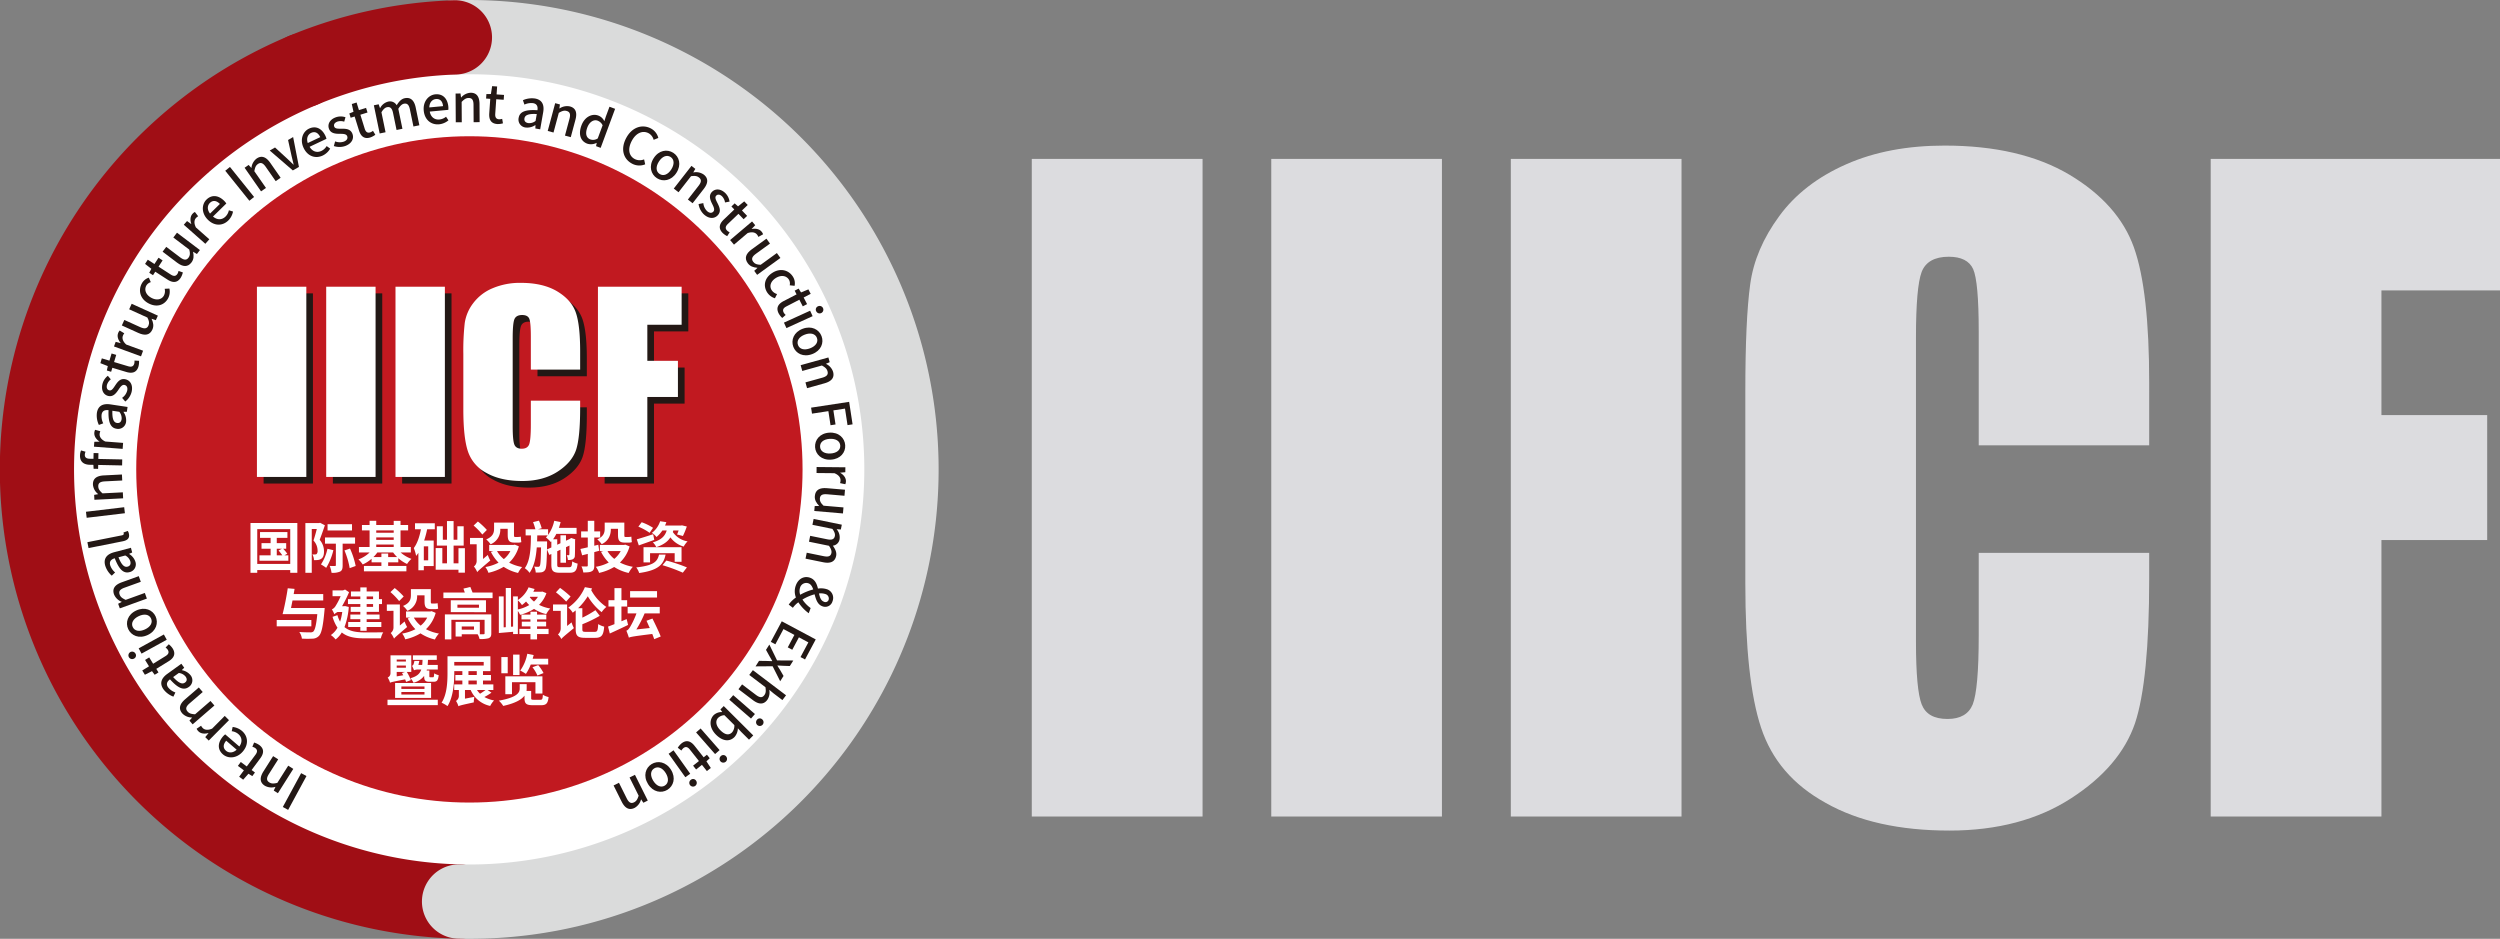
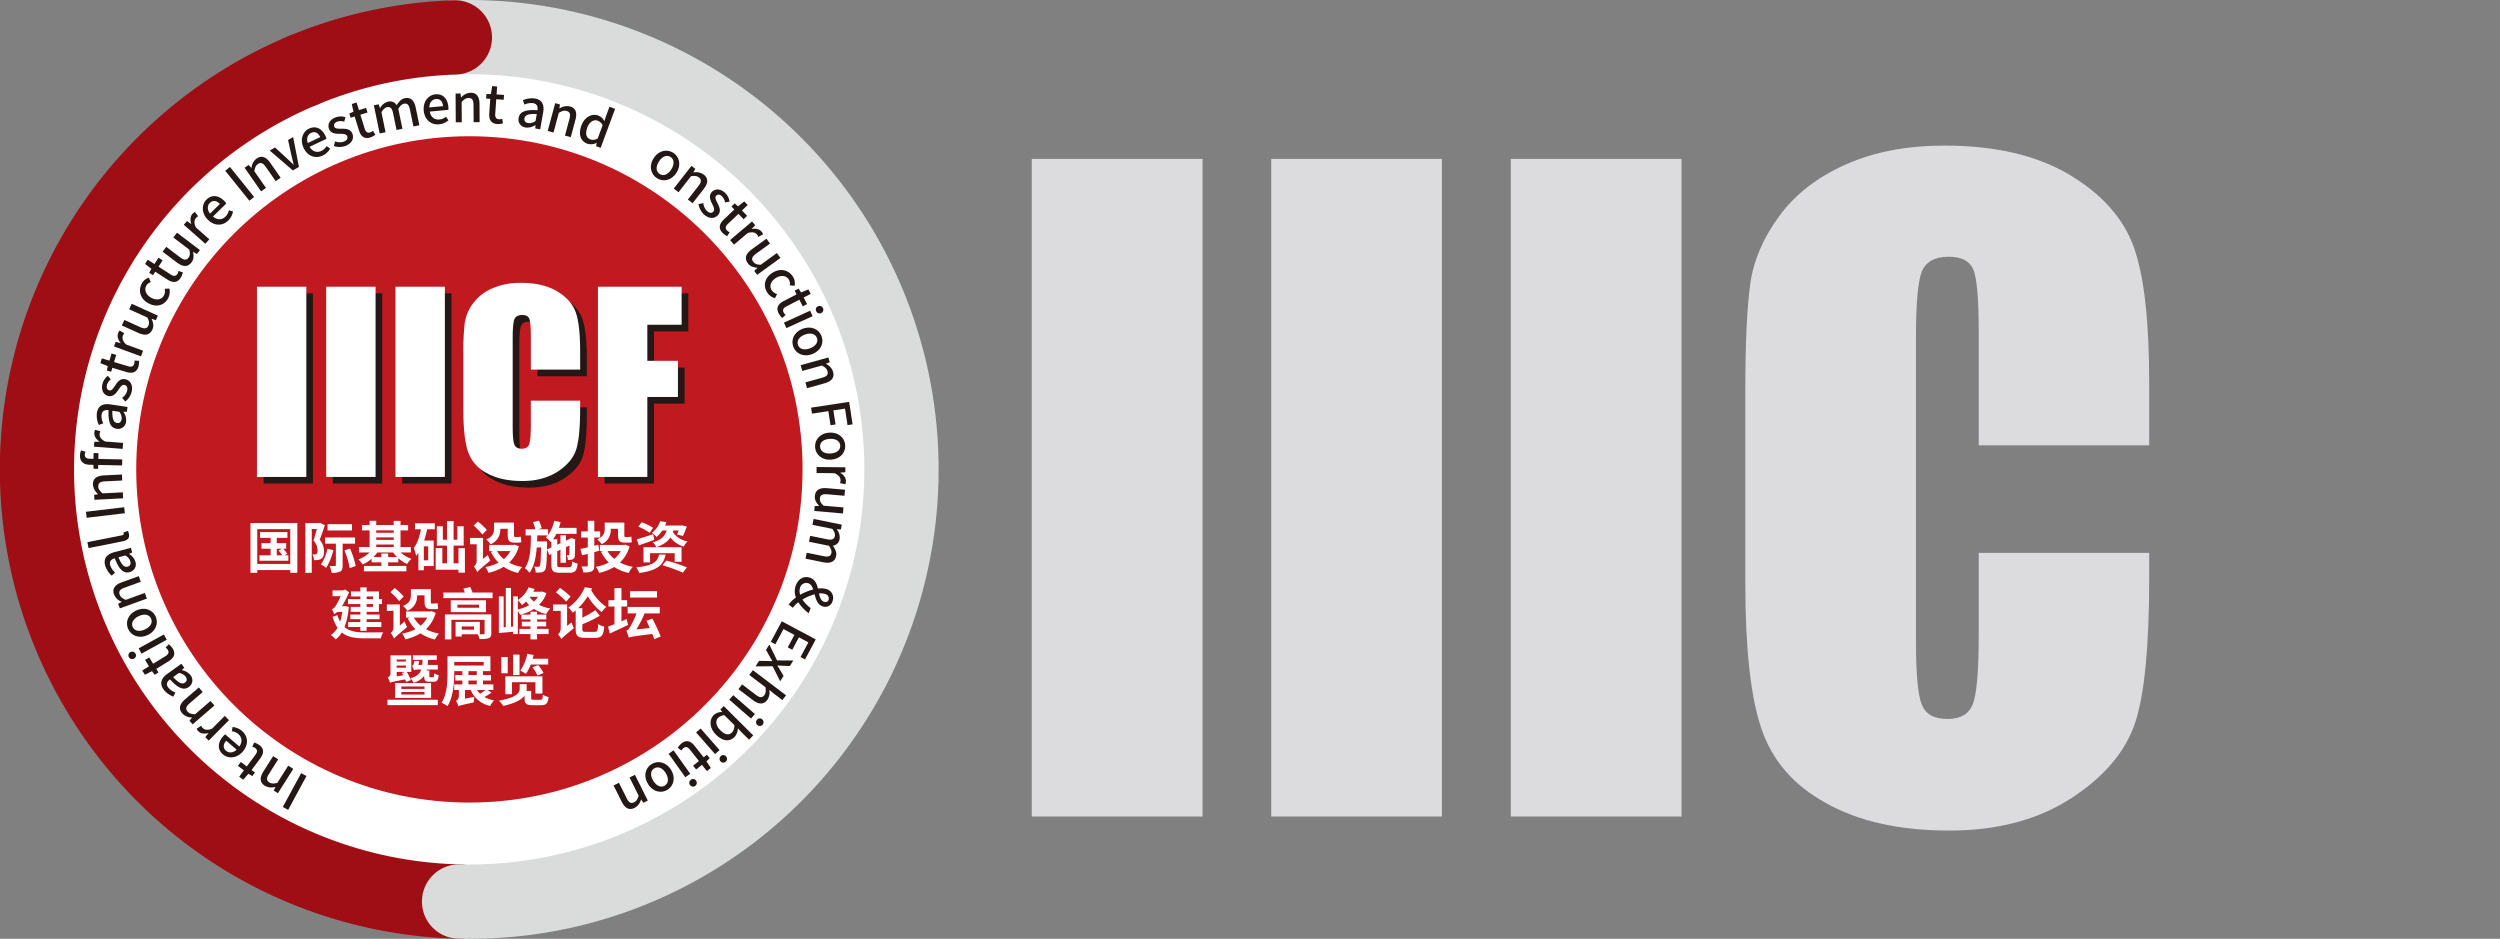
<svg xmlns="http://www.w3.org/2000/svg" id="图层_1" data-name="图层 1" viewBox="0 0 1264.611 474.884">
  <rect x="0" y="0" width="1264.611" height="474.884" fill="#808080" stroke="none" />
  <defs>
    <style>.cls-1{fill:#fff;}.cls-2{fill:#c11920;}.cls-3{fill:#231815;}.cls-4{fill:#dcdcdf;}.cls-5{fill:#a00e15;}.cls-6{fill:#dadbdb;}</style>
  </defs>
  <circle class="cls-1" cx="236.626" cy="236.313" r="203.253" />
  <circle class="cls-2" cx="237.441" cy="237.443" r="168.528" />
  <rect class="cls-3" x="133.346" y="148.4" width="24.952" height="96.197" />
  <rect class="cls-3" x="168.378" y="148.4" width="24.983" height="96.197" />
  <rect class="cls-3" x="203.419" y="148.4" width="24.983" height="96.197" />
  <path class="cls-3" d="M296.847,190.328H271.884v-16.706q0-7.269-.804-9.091c-.53-1.191-1.721-1.812-3.574-1.812-2.076,0-3.4.723-3.96,2.209-.56,1.456-.844,4.602-.844,9.508v44.652c0,4.658.284,7.691.844,9.157.56,1.384,1.822,2.118,3.778,2.118,1.893,0,3.114-.733,3.695-2.158.56-1.426.865-4.765.865-10.084V206.037h24.963v3.767c0,9.936-.703,17.038-2.097,21.191-1.405,4.174-4.52,7.819-9.326,10.975q-7.238,4.673-17.806,4.683-10.981,0-18.111-3.991a19.198,19.198,0,0,1-9.447-11.015q-2.322-7.025-2.321-21.161v-28.119a126.361,126.361,0,0,1,.712-15.576,21.715,21.715,0,0,1,4.255-10.018,23.839,23.839,0,0,1,9.794-7.585,35.773,35.773,0,0,1,14.416-2.738q11.056,0,18.233,4.24c4.795,2.876,7.93,6.398,9.458,10.664q2.23,6.368,2.24,19.852Z" />
  <polygon class="cls-3" points="305.847 148.4 348.178 148.4 348.178 167.636 330.819 167.636 330.819 185.921 346.304 185.921 346.304 204.164 330.819 204.164 330.819 244.596 305.847 244.596 305.847 148.4" />
  <rect class="cls-1" x="129.966" y="145.035" width="24.988" height="96.223" />
  <rect class="cls-1" x="165.008" y="145.035" width="24.973" height="96.223" />
  <rect class="cls-1" x="200.06" y="145.035" width="24.978" height="96.223" />
  <path class="cls-1" d="M293.467,186.949H268.524V170.283c0-4.857-.276-7.921-.814-9.122-.55-1.212-1.751-1.812-3.574-1.812-2.087,0-3.4.773-3.961,2.219-.549,1.457-.834,4.643-.834,9.509v44.611c0,4.703.284,7.752.834,9.157.561,1.426,1.792,2.138,3.788,2.138,1.873,0,3.105-.712,3.685-2.138.57-1.445.876-4.801.876-10.043v-12.125h24.942v3.757q0,14.949-2.077,21.18c-1.435,4.195-4.53,7.86-9.345,10.975-4.806,3.115-10.751,4.724-17.796,4.724q-10.979,0-18.121-4.052a19.176,19.176,0,0,1-9.448-10.995c-1.548-4.642-2.306-11.743-2.306-21.14V179.028a125.645,125.645,0,0,1,.708-15.607,21.702,21.702,0,0,1,4.255-10.018,23.583,23.583,0,0,1,9.794-7.58,35.323,35.323,0,0,1,14.405-2.738q11.057,0,18.254,4.256c4.786,2.861,7.931,6.419,9.438,10.634,1.517,4.255,2.24,10.872,2.24,19.842Z" />
  <polygon class="cls-1" points="302.466 145.035 344.798 145.035 344.798 164.276 327.449 164.276 327.449 182.52 342.924 182.52 342.924 200.804 327.449 200.804 327.449 241.257 302.466 241.257 302.466 145.035" />
  <path class="cls-1" d="M150.405,264.559v25.187h-3.59v-1.374H130.127v1.374h-3.422V264.559Zm-3.59,20.699V267.644H130.127v17.614Zm-9.929-4.347v-3.338h-4.6v-2.833h4.6v-2.665h-5.357v-2.917h13.856v2.917h-5.385v2.665H144.768v2.833h-1.543a19.591,19.591,0,0,1,2.103,2.524l-1.459.813h1.991v2.749H131.249v-2.749Zm5.75-3.338h-2.636v3.338h2.805a21.352,21.352,0,0,0-1.907-2.44Z" />
  <path class="cls-1" d="M161.401,264.587l.505-.14,2.44,1.262c-.814,2.356-1.795,5.189-2.637,7.348a8.867,8.867,0,0,1,2.188,5.89c0,1.795-.393,3.029-1.374,3.702a3.789,3.789,0,0,1-1.739.617,10.973,10.973,0,0,1-1.964.056,6.357,6.357,0,0,0-.813-2.889,5.307,5.307,0,0,0,1.318.028,1.521,1.521,0,0,0,.813-.196,2.223,2.223,0,0,0,.505-1.711,7.469,7.469,0,0,0-2.075-5.133c.589-1.711,1.234-4.011,1.683-5.834h-2.552v22.158H154.474V264.587Zm7.236,13.715a30.886,30.886,0,0,1-3.646,8.947,21.417,21.417,0,0,0-2.636-1.739,22.867,22.867,0,0,0,3.282-7.909Zm10.967-6.423v3.141h-6.283V285.931c0,1.655-.224,2.637-1.29,3.197a9.318,9.318,0,0,1-4.319.617,13.707,13.707,0,0,0-.954-3.478c1.122.056,2.3.028,2.664.028s.477-.084.477-.421V275.021h-5.498v-3.141Zm-1.543-6.703v3.141H165.693v-3.141Zm-1.01,12.313a40.459,40.459,0,0,1,2.861,8.807l-3.029,1.094a40.159,40.159,0,0,0-2.636-8.947Z" />
  <path class="cls-1" d="M202.605,263.465v2.104h3.842v2.721h-3.842v8.414h5.217V279.452H202.633a17.499,17.499,0,0,0,5.497,3.254,12.137,12.137,0,0,0-2.216,2.58,17.816,17.816,0,0,1-4.431-2.917v2.076h-5.133v1.823h9.227v2.749H184.094V286.267h8.835v-1.823h-4.965v-1.795a17.979,17.979,0,0,1-4.488,2.889,14.276,14.276,0,0,0-2.16-2.552,16.669,16.669,0,0,0,5.666-3.534h-5.413v-2.749h5.385v-8.414h-3.87v-2.721h3.87v-2.132H190.32v2.132h8.835v-2.104ZM196.35,280.013v1.767h4.516a17.379,17.379,0,0,1-2.02-2.328h-7.966a15.376,15.376,0,0,1-1.991,2.328h4.039V280.013ZM190.32,269.495h8.835v-1.206H190.32Zm0,3.59h8.835v-1.234H190.32Zm0,3.618h8.835v-1.262H190.32Z" />
  <path class="cls-1" d="M219.94,264.699v3.029h-3.871a47.184,47.184,0,0,1-1.514,5.694h4.824v12.93h-4.993v2.104h-2.748v-8.807a17.464,17.464,0,0,1-1.15,1.571,19.793,19.793,0,0,0-1.178-3.983c1.767-2.328,2.917-5.778,3.618-9.508h-3.001v-3.029Zm-5.554,18.736H216.602v-7.068h-2.216Zm9.368-6.199v7.713h2.356v-8.947h-5.133v-9.789h3.029v6.816h2.103v-9.452H229.448v9.452h1.907v-6.816h3.197v9.789H229.448v8.947h2.468v-7.657h3.254v12.397H231.916v-1.486H220.388V277.236Z" />
  <path class="cls-1" d="M244.343,272.104v10.658l2.412-2.047a14.536,14.536,0,0,0,1.262,2.805c-5.189,4.403-6.142,5.217-6.619,5.89a11.293,11.293,0,0,0-1.683-2.861,3.494,3.494,0,0,0,1.402-2.749V275.329h-3.366v-3.225Zm-2.609-8.302a35.587,35.587,0,0,1,4.544,4.263l-2.3,2.328a32.922,32.922,0,0,0-4.404-4.544Zm18.091,11.836.561-.14,2.076.87a17.981,17.981,0,0,1-4.908,8.246,22.605,22.605,0,0,0,6.563,2.216,12.108,12.108,0,0,0-2.048,3.001,22.049,22.049,0,0,1-7.292-3.113,25.458,25.458,0,0,1-7.713,3.029,10.397,10.397,0,0,0-1.543-2.917,23.077,23.077,0,0,0,6.675-2.216,20.766,20.766,0,0,1-3.87-5.441l1.234-.421h-2.104v-3.113Zm.168-11.275v6.142c0,.813.084,1.122.505,1.122h1.43a6.42,6.42,0,0,0,1.514-.168c.084.813.141,2.02.281,2.777a4.762,4.762,0,0,1-1.739.224H260.161c-2.777,0-3.338-1.206-3.338-4.011v-2.973h-3.758a7.92,7.92,0,0,1-4.908,7.853,11.561,11.561,0,0,0-2.216-2.468c3.562-1.487,3.983-3.534,3.983-5.469v-3.029Zm-8.583,14.388a14.039,14.039,0,0,0,3.45,4.067,12.59,12.59,0,0,0,3.31-4.067Z" />
  <path class="cls-1" d="M272.616,263.381a26.873,26.873,0,0,1,1.402,3.815l-1.907.533h5.133V270.589a19.065,19.065,0,0,0,3.113-7.152l3.225.645c-.252,1.01-.533,1.991-.869,2.945h8.947v3.029h-10.237a18.512,18.512,0,0,1-1.655,2.721h2.103v2.777l1.627-.757v-4.039h2.805v2.749l1.879-.869.224-.168.533-.337,2.075.701-.112.477c0,3.983-.028,6.843-.112,7.713a1.93,1.93,0,0,1-1.206,1.935,5.454,5.454,0,0,1-2.328.309,7.592,7.592,0,0,0-.589-2.44c.309.028.729.028.926.028.253,0,.365-.084.421-.421l.056-4.488-1.767.841v7.853h-2.805v-6.563l-1.627.757v6.703c0,1.206.196,1.374,1.627,1.374h4.403c1.178,0,1.375-.477,1.543-2.945a8.473,8.473,0,0,0,2.749,1.122c-.393,3.562-1.262,4.628-4.011,4.628H283.19c-3.394,0-4.291-.898-4.291-4.151v-5.329l-1.038.477-1.178-2.777,2.216-1.01v-3.057l-.281.309a19.858,19.858,0,0,0-2.468-2.356,10.107,10.107,0,0,0,.898-.982h-5.273l-.084,3.029h5.049v1.29l-.056,2.777c-.14,6.787-.308,9.48-.954,10.35a2.608,2.608,0,0,1-1.823,1.206,15.03,15.03,0,0,1-2.917.112,7.931,7.931,0,0,0-.785-3.001,15.241,15.241,0,0,0,2.02.112.837.837,0,0,0,.813-.421c.365-.561.533-2.917.645-9.396h-2.16c-.393,5.077-1.318,9.62-3.646,12.874a9.636,9.636,0,0,0-2.412-2.356c2.777-3.842,3.029-10.041,3.113-16.576h-2.693v-3.113h4.937a31.923,31.923,0,0,0-1.178-3.618Z" />
  <path class="cls-1" d="M300.609,263.437v5.357h2.973v3.113H300.609v4.151l2.047-.505.449,3.057-2.496.673v6.76c0,1.599-.308,2.44-1.262,2.917-.926.533-2.3.617-4.291.617a10.36,10.36,0,0,0-.926-3.057c1.122.028,2.3.028,2.636.028.393,0,.561-.14.561-.533v-5.834l-2.861.729-.869-3.225c1.066-.224,2.356-.505,3.73-.841v-4.936h-3.366V268.794h3.366v-5.357Zm15.09,12.201.589-.14,2.187.898a17.944,17.944,0,0,1-4.88,8.162,23.549,23.549,0,0,0,6.535,2.16,14.602,14.602,0,0,0-2.132,3.113,22.361,22.361,0,0,1-7.32-3.029,25.647,25.647,0,0,1-7.629,3.001,11.685,11.685,0,0,0-1.655-3.085,22.11,22.11,0,0,0,6.535-2.16,20.882,20.882,0,0,1-3.898-5.413l1.122-.393H303.442v-3.113Zm.112-11.275v6.142c0,.813.056,1.122.477,1.122h1.542a6.839,6.839,0,0,0,1.542-.168c.056.813.141,2.02.253,2.777a4.751,4.751,0,0,1-1.767.224h-1.879c-2.805,0-3.366-1.206-3.366-4.011v-2.973h-3.618c0,2.805-.813,5.946-4.628,7.797a13.176,13.176,0,0,0-2.244-2.44c3.366-1.515,3.759-3.534,3.759-5.441v-3.029Zm-8.526,14.388a13.981,13.981,0,0,0,3.45,3.955,13.499,13.499,0,0,0,3.254-3.955Z" />
  <path class="cls-1" d="M336.679,280.546c-1.01,4.936-3.478,7.909-13.35,9.312a9.807,9.807,0,0,0-1.487-2.833c8.947-.982,10.686-2.973,11.528-6.479Zm-6.283-10.321.561,2.861c-2.636.982-5.525,1.991-7.825,2.805l-1.01-3.085C324.227,272.216,327.368,271.234,330.397,270.224Zm-5.806-6.058a26.794,26.794,0,0,1,5.75,2.833l-1.739,2.524a28.808,28.808,0,0,0-5.694-3.113Zm20.166,12.621V284.192h-3.478v-4.375H328.826v4.684h-3.31V276.788Zm-7.685-12.649a18.124,18.124,0,0,1-.673,1.711h8.021l.533-.112,2.468.589a42.262,42.262,0,0,1-1.963,4.796l-2.973-.757c.252-.561.533-1.262.785-2.019H340.578l-.224.785a11.15,11.15,0,0,0,7.46,4.712,10.774,10.774,0,0,0-1.963,2.636,12.719,12.719,0,0,1-6.731-4.656c-1.29,2.047-3.45,3.758-7.152,4.936a7.666,7.666,0,0,0-1.739-2.412c4.684-1.318,6.255-3.534,7.012-6.002h-2.188a15.573,15.573,0,0,1-2.973,3.31,8.317,8.317,0,0,0-2.328-2.103,12.012,12.012,0,0,0,4.179-5.89Zm0,19.409a80.629,80.629,0,0,1,10.406,3.478l-2.075,2.664a82.756,82.756,0,0,0-10.294-3.786Z" />
-   <path class="cls-1" d="M157.502,313.616v3.225H139.972v-3.225ZM149.004,297.881l-.449,2.636h14.949v3.226H147.966l-.757,3.814h17.025s-.056,1.01-.112,1.459c-.729,7.966-1.487,11.331-2.805,12.678a4.624,4.624,0,0,1-3.366,1.374,47.129,47.129,0,0,1-5.245-.028,7.226,7.226,0,0,0-1.318-3.366c2.244.196,4.543.196,5.469.196a2.348,2.348,0,0,0,1.543-.337c.926-.729,1.599-3.506,2.103-8.863h-14.613l-2.945-.028c.898-3.366,1.991-8.863,2.608-13.07Z" />
  <path class="cls-1" d="M167.881,308.259a4.352,4.352,0,0,0,1.963-1.879,32.539,32.539,0,0,0,2.468-4.796h-4.095V298.638h5.301l1.038-.421,2.02,1.346a61.969,61.969,0,0,1-3.562,7.096h.953l.589-.084,1.879.449a35.782,35.782,0,0,1-2.187,10.181c2.58,2.187,6.086,2.664,10.237,2.693,1.599,0,7.432,0,9.368-.056a10.55,10.55,0,0,0-1.206,3.057h-8.274c-4.74,0-8.554-.589-11.471-2.973a12.454,12.454,0,0,1-3.141,3.534,11.344,11.344,0,0,0-2.412-2.216,11.129,11.129,0,0,0,3.366-3.73,19.701,19.701,0,0,1-2.496-5.498l2.468-.841a15.901,15.901,0,0,0,1.346,3.31,27.703,27.703,0,0,0,1.094-4.908H170.742c-.645.337-1.542.898-1.542,1.262A16.046,16.046,0,0,0,167.881,308.259Zm14.388-9.059v-2.076H185.467v2.076h6.226v3.871h1.543v2.496h-1.543v3.955H185.467v1.346h6.535v2.356H185.467v1.402h7.433v2.552H185.467v1.907h-3.197v-1.907h-6.142v-2.552h6.142v-1.402h-5.049v-2.356h5.049v-1.346h-4.88v-2.552h4.88V305.566h-6.255v-2.496h6.255v-1.346h-4.74v-2.524Zm6.451,3.871v-1.346H185.467v1.346Zm-3.254,3.899h3.254V305.566H185.467Z" />
  <path class="cls-1" d="M202.269,305.762v10.658l2.412-2.048a14.543,14.543,0,0,0,1.262,2.805c-5.189,4.403-6.142,5.217-6.619,5.89a11.286,11.286,0,0,0-1.683-2.861,3.494,3.494,0,0,0,1.402-2.749v-8.47H195.678v-3.225Zm-2.609-8.302a35.562,35.562,0,0,1,4.544,4.263l-2.3,2.328a32.932,32.932,0,0,0-4.404-4.544Zm18.091,11.836.561-.141,2.076.87a17.981,17.981,0,0,1-4.908,8.246,22.599,22.599,0,0,0,6.563,2.216,12.109,12.109,0,0,0-2.048,3.001,22.056,22.056,0,0,1-7.292-3.113,25.462,25.462,0,0,1-7.713,3.029,10.398,10.398,0,0,0-1.543-2.917,23.071,23.071,0,0,0,6.675-2.216,20.772,20.772,0,0,1-3.87-5.441l1.234-.421h-2.104v-3.113Zm.168-11.275v6.142c0,.814.084,1.122.505,1.122h1.43a6.43,6.43,0,0,0,1.514-.168c.084.813.141,2.02.281,2.777a4.762,4.762,0,0,1-1.739.224H218.088c-2.777,0-3.338-1.206-3.338-4.011v-2.973h-3.758a7.92,7.92,0,0,1-4.908,7.853,11.56,11.56,0,0,0-2.216-2.468c3.562-1.487,3.983-3.534,3.983-5.469v-3.029Zm-8.583,14.388a14.037,14.037,0,0,0,3.45,4.067,12.591,12.591,0,0,0,3.31-4.067Z" />
  <path class="cls-1" d="M237.919,296.899l1.122,2.833h10.125V302.565H224.288v-2.833h10.826l-.673-1.992Zm4.796,17.67v6.255h1.851c.393,0,.561-.112.561-.477V313.532H228.327v9.901h-3.282v-12.65h23.476v9.592c0,1.459-.365,2.075-1.43,2.496a15.265,15.265,0,0,1-4.515.365,8.664,8.664,0,0,0-.954-2.384h-8.05v1.15h-3.113v-7.433Zm3.113-10.939v6.03H228.018v-6.03Zm-14.444,3.786h10.91v-1.542H231.384Zm2.188,11.107H239.77v-1.627h-6.198Z" />
  <path class="cls-1" d="M258.479,297.432v19.605l1.066-.084V301.696h2.412v1.823a14.276,14.276,0,0,0,5.413-6.423l3.057.841a12.853,12.853,0,0,1-.673,1.402h4.011l.561-.112,2.075.813a15.046,15.046,0,0,1-3.73,5.918,19.771,19.771,0,0,0,5.666,1.851,13.344,13.344,0,0,0-2.02,2.833,18.488,18.488,0,0,1-6.171-2.636,24.205,24.205,0,0,1-7.068,3.001,13.244,13.244,0,0,0-1.122-1.963v11.696H259.545v-1.15l-7.208.617V301.696h2.44v15.651l1.066-.084V297.432Zm5.553,8.639a16.11,16.11,0,0,0-2.075-2.412v4.628a19.628,19.628,0,0,0,5.75-2.216,18.819,18.819,0,0,1-1.599-1.795A20.232,20.232,0,0,1,264.033,306.071Zm7.629,3.366v1.459h4.684v2.412h-4.684v1.15h4.6v2.412h-4.6v1.234h5.834v2.636h-5.834v2.693h-3.338v-2.693h-5.609v-2.636h5.609v-1.234h-4.375v-2.412h4.375v-1.15h-4.543v-2.412h4.543v-1.459Zm-3.674-7.348a12.089,12.089,0,0,0,2.132,2.216,12.479,12.479,0,0,0,1.991-2.412h-3.983Z" />
  <path class="cls-1" d="M286.865,305.762V316.645l2.272-1.823a13.76,13.76,0,0,0,1.178,2.889c-4.964,4.067-5.862,4.852-6.367,5.553a8.34,8.34,0,0,0-1.711-2.328,4.065,4.065,0,0,0,1.402-3.085v-8.863h-3.899v-3.225Zm-3.562-8.386a49.93,49.93,0,0,1,5.329,4.376l-2.244,2.552a43.798,43.798,0,0,0-5.161-4.684Zm20.082,14.136a65.066,65.066,0,0,1-8.807,4.263v2.468c0,1.206.253,1.374,1.767,1.374h4.46c1.374,0,1.599-.589,1.795-3.927a10.283,10.283,0,0,0,3.029,1.29c-.365,4.403-1.318,5.665-4.572,5.665h-5.049c-3.758,0-4.796-1.01-4.796-4.375v-9.508c-.477.392-.981.785-1.487,1.178a11.046,11.046,0,0,0-2.244-2.608,24.005,24.005,0,0,0,8.386-10.322l3.618.645-.421.87a24.328,24.328,0,0,0,7.657,8.498,13.262,13.262,0,0,0-2.384,2.637,29.138,29.138,0,0,1-7.012-8.05,30.813,30.813,0,0,1-4.908,6.059h2.16v4.768a48.426,48.426,0,0,0,6.619-3.786Z" />
  <path class="cls-1" d="M310.819,315.719V306.8h-3.029v-3.197h3.029v-6.114h3.534v6.114h2.889V306.8h-2.889v7.461l2.637-1.094.729,2.945c-3.142,1.542-6.535,3.113-9.256,4.347l-.898-3.506C308.491,316.645,309.585,316.196,310.819,315.719Zm7.264,6.759c-.196-.729-.814-2.44-1.234-3.45.673-.196,1.206-.813,1.879-1.879a41.028,41.028,0,0,0,3.225-6.872h-4.46v-3.254h16.239V310.278H326.077a56.661,56.661,0,0,1-4.179,8.134l6.788-.729-1.655-3.674,3.001-1.122c1.43,2.889,3.31,6.759,4.179,9.087L330.929,323.32c-.252-.729-.589-1.655-.981-2.636-9.396,1.178-10.883,1.43-11.864,1.879Zm14.276-23.448v3.226H318.728v-3.226Z" />
  <path class="cls-1" d="M221.454,353.95v2.72h-25.439v-2.72Zm-25.355-11.219a2.377,2.377,0,0,0,1.43-2.16v-9.059h10.518V339.898h-2.272a23.329,23.329,0,0,1,2.048,4.123l-2.412.926a12.612,12.612,0,0,0-.477-1.29c-6.086,1.15-7.012,1.402-7.629,1.683A9.179,9.179,0,0,0,196.099,342.731Zm21.961,2.777v7.545h-18.203V345.508Zm-12.734-11.892h-4.656v1.01h4.656Zm-4.656,3.057v1.094h4.656v-1.094Zm4.207,3.225h-4.207v2.244l3.309-.561-.645-1.15Zm-1.851,8.611H214.722v-1.262H203.026Zm0,2.833H214.722V350.051H203.026Zm5.385-14.557a1.162,1.162,0,0,0,.673-.533,8.589,8.589,0,0,0,.533-1.935h2.524l-.505,2.048h1.935c.084-.785.14-1.627.168-2.581h-4.88v-2.272h12.089v2.272h-4.46c-.028.926-.084,1.767-.168,2.581h5.133v2.328h-5.525l-.112.477h1.375v2.777c0,.561.056.645.533.645h1.262c.449,0,.561-.224.645-1.991a7.563,7.563,0,0,0,2.272.926c-.252,2.636-.925,3.338-2.58,3.338h-2.048c-2.244,0-2.721-.701-2.721-2.917v-.056a9.815,9.815,0,0,1-5.385,3.478,7.884,7.884,0,0,0-1.542-2.3c3.254-.898,4.74-2.244,5.469-4.375H211.749a5.056,5.056,0,0,0-2.356.365A12.908,12.908,0,0,0,208.412,336.785Z" />
  <path class="cls-1" d="M230.655,354.567a3.007,3.007,0,0,0,1.459-2.608v-2.917h-2.356v-2.833h4.123v-1.963h-3.534v-2.805h3.534v-1.936h-4.095v.785c0,4.936-.449,12.257-3.422,16.885a15.692,15.692,0,0,0-3.001-1.711c2.805-4.319,3.001-10.686,3.001-15.174v-8.33h21.709v7.545h-3.758v1.936h4.039v2.805h-4.039v1.963h5.245v2.833h-2.917l1.963,1.346a31.428,31.428,0,0,1-3.59,2.188,16.057,16.057,0,0,0,4.908,1.739,11.53,11.53,0,0,0-1.963,2.777,13.844,13.844,0,0,1-9.873-8.05h-2.889V353.417l4.74-.926a17.559,17.559,0,0,0-.28,2.805c-6.171,1.346-7.18,1.599-7.769,1.963v.028A9.22,9.22,0,0,0,230.655,354.567Zm-.869-17.922h14.893V334.821H229.785Zm11.387,4.796v-1.936h-4.207v1.936Zm-4.207,4.768h4.207v-1.963h-4.207Zm5.862,4.712c.954-.589,1.963-1.262,2.777-1.879h-4.319A10.982,10.982,0,0,0,242.827,350.92Z" />
  <path class="cls-1" d="M266.417,346.069v2.3a7.82,7.82,0,0,1-.084,1.122h2.356v3.646c0,.729.196.841,1.346.841h3.338c.926,0,1.122-.365,1.234-2.524a9.738,9.738,0,0,0,2.889,1.15c-.337,3.254-1.234,4.123-3.815,4.123h-4.123c-3.421,0-4.235-.841-4.235-3.59v-1.262c-1.402,1.907-4.431,3.815-10.77,5.217a12.542,12.542,0,0,0-2.216-2.664c9.733-1.739,10.546-4.319,10.546-6.142v-2.216Zm-9.592-13.687v8.19h-3.225v-8.19Zm17.558,9.733v8.695h-3.534v-5.722H258.984V351.173H255.618v-9.059Zm-11.584-10.995v10.349H259.545V331.119Zm7.152.224-.505,1.879h7.853v2.945h-8.835a22.321,22.321,0,0,1-2.44,4.712,25.535,25.535,0,0,0-2.861-1.683,21.381,21.381,0,0,0,3.562-8.499Zm2.3,5.104A19.668,19.668,0,0,1,274.943,340.459l-3.085,1.262a18.373,18.373,0,0,0-2.524-4.207Z" />
  <rect class="cls-4" x="521.919" y="80.382" width="86.387" height="332.65" />
  <rect class="cls-4" x="643.061" y="80.382" width="86.333" height="332.65" />
  <rect class="cls-4" x="764.239" y="80.382" width="86.35" height="332.65" />
  <path class="cls-4" d="M1087.155,225.281h-86.228V167.668c0-16.79-.953-27.382-2.815-31.535-1.901-4.19-6.054-6.265-12.354-6.265-7.213,0-11.754,2.673-13.693,7.67-1.899,5.035-2.883,16.052-2.883,32.874v154.226c0,16.259.983,26.8,2.883,31.657,1.938,4.928,6.195,7.391,13.095,7.391,6.475,0,10.735-2.463,12.741-7.391,1.971-4.997,3.027-16.596,3.027-34.72V279.658h86.228V292.646q0,51.682-7.18,73.222c-4.961,14.502-15.662,27.172-32.308,37.94-16.613,10.77-37.168,16.33-61.523,16.33q-37.957,0-62.646-14.007c-16.472-9.081-27.242-21.68-32.661-38.011-5.351-16.049-7.972-40.597-7.972-73.083V197.9c0-23.933.809-42.024,2.446-53.954,1.602-12.003,6.545-23.512,14.709-34.633,8.062-11.068,19.464-19.867,33.86-26.204,14.43-6.388,31.078-9.467,49.801-9.467q38.224,0,63.104,14.713c16.545,9.89,27.418,22.189,32.627,36.762,5.244,14.71,7.743,37.587,7.743,68.594Z" />
-   <polygon class="cls-4" points="1118.266 80.382 1264.611 80.382 1264.611 146.902 1204.634 146.902 1204.634 209.971 1258.132 209.971 1258.132 273.182 1204.634 273.182 1204.634 413.032 1118.266 413.032 1118.266 80.382" />
  <path class="cls-5" d="M232.213,474.825q-.22,0-.441-.005A237.366,237.366,0,0,1,38.673,107.53,238.097,238.097,0,0,1,146.172,18.182,18.793,18.793,0,0,1,160.621,52.879a199.862,199.862,0,0,0,72.017,384.365,18.793,18.793,0,0,1-.425,37.581Z" />
  <path class="cls-6" d="M237.296,474.884q-2.77,0-5.524-.063a18.793,18.793,0,0,1,.865-37.576c3.816.088,7.69.067,11.515-.061A199.911,199.911,0,0,0,309,50.779a198.599,198.599,0,0,0-78.269-13.077A18.793,18.793,0,1,1,229.468.138a237.497,237.497,0,0,1,107.695,452.85,235.975,235.975,0,0,1-91.749,21.76C242.721,474.838,240.006,474.884,237.296,474.884Z" />
  <path class="cls-5" d="M153.404,54.328A18.796,18.796,0,0,1,146.172,18.182,236.547,236.547,0,0,1,229.468.138a18.793,18.793,0,0,1,1.262,37.565,199.089,199.089,0,0,0-70.109,15.177A18.737,18.737,0,0,1,153.404,54.328Z" />
  <path class="cls-3" d="M145.753,409.676l-2.695-1.46,9.275-17.12,2.695,1.46Z" />
  <path class="cls-3" d="M140.575,401.242l-2.099-1.328.864-1.86-.045-.028a6.771,6.771,0,0,1-5.335-.562c-2.612-1.653-2.671-4.129-.693-7.255l4.888-7.725,2.568,1.625-4.69,7.413c-1.342,2.121-1.24,3.343.212,4.261,1.139.72,2.251.643,4.037.241l5.51-8.708,2.568,1.625Z" />
  <path class="cls-3" d="M131.648,383.615l-4.379,5.896,1.697,1.26-1.354,1.824-1.934-1.207-2.67,3.019-2.036-1.512,2.394-3.224-3.033-2.253,1.465-1.972,3.033,2.253,4.395-5.917c1.04-1.4,1.087-2.483-.143-3.397a4.965,4.965,0,0,0-1.435-.638l.894-2.134a9.122,9.122,0,0,1,2.621,1.256C133.77,378.807,133.475,381.155,131.648,383.615Z" />
  <path class="cls-3" d="M122.817,380.162c-3.082,3.587-7.441,3.674-10.006,1.47-2.926-2.514-2.701-5.978-.033-9.085a7.879,7.879,0,0,1,1.136-1.079l7.154,6.146c1.628-2.259,1.39-4.658-.514-6.294a6.17,6.17,0,0,0-3.331-1.434l.455-2.152a8.747,8.747,0,0,1,4.723,2.003C125.428,372.338,125.951,376.514,122.817,380.162Zm-8.396-5.471c-1.618,1.884-1.686,3.706-.083,5.084,1.383,1.188,3.501,1.196,5.374-.538Z" />
  <path class="cls-3" d="M105.581,374.618l-1.763-1.749,1.655-2.043-.037-.037c-2.034.587-3.904.295-5.029-.822a3.908,3.908,0,0,1-.939-1.342l2.255-1.522a4.461,4.461,0,0,0,.882,1.211c.844.837,2.433,1.261,4.709.244l6.365-6.413,2.156,2.14Z" />
  <path class="cls-3" d="M97.441,366.403l-1.624-1.879,1.366-1.53-.034-.04a6.772,6.772,0,0,1-4.944-2.083c-2.021-2.339-1.361-4.725,1.438-7.144l6.915-5.978,1.987,2.298-6.636,5.737c-1.899,1.641-2.155,2.84-1.031,4.14.881,1.019,1.968,1.267,3.794,1.4l7.795-6.739,1.987,2.299Z" />
  <path class="cls-3" d="M95.466,347.522c-2.55,1.838-5.403.637-9.476-3.885-1.335.995-2.18,2.353-.928,4.089a7.994,7.994,0,0,0,3.657,2.543l-1.008,2.127a11.131,11.131,0,0,1-4.972-3.646c-2.117-2.936-1.247-5.615,1.904-7.886l7.094-5.114,1.452,2.015-1.211,1.166.062.086a7.254,7.254,0,0,1,4.354,2.561A4.035,4.035,0,0,1,95.466,347.522Zm-5.018-7.098-2.872,2.07c2.925,3.2,4.675,3.73,5.983,2.788,1.179-.85,1.079-1.983.322-3.033A5.05,5.05,0,0,0,90.448,340.424Z" />
  <path class="cls-3" d="M85.31,334.484l-6.25,3.859,1.11,1.798-1.933,1.194-1.351-1.836-3.598,1.818-1.333-2.158,3.417-2.11-1.985-3.215,2.091-1.291,1.985,3.214,6.272-3.873c1.484-.916,1.929-1.905,1.123-3.209a4.967,4.967,0,0,0-1.097-1.123l1.619-1.652a9.125,9.125,0,0,1,1.971,2.136C89.06,330.801,87.917,332.873,85.31,334.484Z" />
  <path class="cls-3" d="M67.799,333.144a1.889,1.889,0,1,1,.703-2.558A1.763,1.763,0,0,1,67.799,333.144Zm3.803-2.515-1.465-2.662L82.89,320.949l1.465,2.662Z" />
  <path class="cls-3" d="M74.689,321.226c-4.38,2.047-8.293.289-9.826-2.99-1.521-3.255-.349-7.361,4.031-9.408,4.38-2.047,8.282-.313,9.803,2.942C80.23,315.05,79.069,319.179,74.689,321.226Zm-4.474-9.574c-2.777,1.298-4.04,3.463-3.078,5.521.973,2.082,3.444,2.502,6.221,1.205,2.8-1.309,4.015-3.451,3.042-5.534C75.438,310.786,73.015,310.344,70.214,311.652Z" />
  <path class="cls-3" d="M60.606,307.744l-.844-2.335,1.823-.94-.018-.05a6.771,6.771,0,0,1-3.871-3.713c-1.051-2.907.42-4.9,3.898-6.157l8.597-3.108,1.033,2.857-8.249,2.982c-2.36.853-3.028,1.881-2.444,3.496.458,1.267,1.385,1.887,3.042,2.665l9.69-3.503L74.296,302.795Z" />
  <path class="cls-3" d="M65.517,289.41c-3.038.807-5.274-1.333-7.466-7.01-1.602.453-2.876,1.42-2.326,3.488a7.99,7.99,0,0,0,2.508,3.68l-1.7,1.627a11.13,11.13,0,0,1-3.344-5.18c-.929-3.498.84-5.69,4.593-6.687l8.452-2.245.637,2.4-1.548.657.027.102a7.255,7.255,0,0,1,3.153,3.946A4.035,4.035,0,0,1,65.517,289.41Zm-2.154-8.421-3.422.909c1.591,4.033,3.036,5.153,4.594,4.739,1.404-.373,1.715-1.467,1.383-2.718A5.052,5.052,0,0,0,63.363,280.989Z" />
  <path class="cls-3" d="M62.081,273.81l-17.286,3.43-.591-2.98,17.441-3.461c.803-.159,1.022-.553.949-.916a2.429,2.429,0,0,0-.154-.508l2.183-.81a4.034,4.034,0,0,1,.604,1.55C65.654,272.266,64.414,273.347,62.081,273.81Z" />
  <path class="cls-3" d="M43.847,261.919l-.363-3.043,19.334-2.305.363,3.043Z" />
  <path class="cls-3" d="M47.748,252.812l-.125-2.48,2.019-.366-.003-.053a6.772,6.772,0,0,1-2.617-4.683c-.156-3.087,1.833-4.563,5.528-4.749l9.129-.46.153,3.035-8.76.441c-2.507.126-3.446.914-3.359,2.629.068,1.345.773,2.209,2.131,3.437l10.291-.519.153,3.035Z" />
  <path class="cls-3" d="M47.356,237.122l-.117-1.984-1.823-.038c-2.985-.062-5.016-1.479-4.949-4.701a7.046,7.046,0,0,1,.529-2.552l2.285.655a3.813,3.813,0,0,0-.376,1.578c-.027,1.294.805,1.946,2.548,1.982l1.823.038.061-2.932,2.457.051-.061,2.932,12.097.252-.063,3.038-12.097-.252-.041,1.981Z" />
  <path class="cls-3" d="M47.523,225.95l.19-2.476,2.628-.064.004-.053c-1.765-1.169-2.755-2.781-2.634-4.362a3.91,3.91,0,0,1,.413-1.585l2.62.731a4.456,4.456,0,0,0-.35,1.457c-.091,1.185.617,2.671,2.867,3.744l9.01.69-.232,3.03Z" />
  <path class="cls-3" d="M58.974,216.889c-3.109-.467-4.31-3.319-4.065-9.4-1.65-.221-3.203.16-3.521,2.276a7.991,7.991,0,0,0,.839,4.374l-2.207.817a11.128,11.128,0,0,1-1.01-6.082c.538-3.579,3.032-4.888,6.872-4.311l8.647,1.299-.369,2.456-1.681-.012-.016.104a7.253,7.253,0,0,1,1.325,4.874A4.035,4.035,0,0,1,58.974,216.889Zm1.369-8.584-3.501-.526c-.143,4.333.738,5.935,2.332,6.174,1.437.216,2.157-.665,2.349-1.945A5.053,5.053,0,0,0,60.343,208.306Z" />
  <path class="cls-3" d="M63.362,203.115l-1.604-1.862a6.352,6.352,0,0,0,2.569-3.61c.386-1.673-.253-2.662-1.334-2.911-1.287-.297-2.216,1.142-3.165,2.55-1.155,1.713-2.64,3.566-5.035,3.013-2.368-.547-3.704-2.862-2.979-6.003a7.514,7.514,0,0,1,2.732-4.196l1.513,1.787A5.563,5.563,0,0,0,54.097,194.738c-.369,1.596.237,2.495,1.216,2.721,1.184.274,1.969-1.01,2.924-2.443,1.198-1.784,2.579-3.77,5.231-3.158,2.394.553,3.917,2.884,3.108,6.386A8.962,8.962,0,0,1,63.362,203.115Z" />
  <path class="cls-3" d="M63.866,188.154l-7.035-2.112-.608,2.024-2.176-.653.476-2.229-3.748-1.484.729-2.429,3.847,1.155,1.086-3.619,2.353.706-1.087,3.619,7.06,2.119c1.67.501,2.705.177,3.146-1.29a4.96,4.96,0,0,0,.111-1.566l2.311.114a9.124,9.124,0,0,1-.289,2.892C69.11,188.515,66.801,189.035,63.866,188.154Z" />
  <path class="cls-3" d="M57.658,175.253l.853-2.332,2.547.651.018-.05c-1.383-1.603-1.899-3.423-1.354-4.912a3.914,3.914,0,0,1,.826-1.414l2.325,1.413a4.463,4.463,0,0,0-.732,1.308c-.408,1.117-.129,2.738,1.746,4.38l8.486,3.104-1.044,2.854Z" />
  <path class="cls-3" d="M69.981,168.417l-8.35-3.785,1.266-2.791,8.013,3.633c2.262,1.025,3.482.766,4.18-.774.556-1.227.371-2.355-.533-4.071l-9.216-4.178,1.266-2.791,13.258,6.011-1.036,2.286-2.096-.689-.033.072c.85,1.836,1.2,3.561.382,5.365C75.793,169.544,73.349,169.945,69.981,168.417Z" />
  <path class="cls-3" d="M74.938,153.348c-4.225-2.35-5.042-6.644-3.18-9.992a6.241,6.241,0,0,1,3.523-2.908l.999,2.279a3.918,3.918,0,0,0-2.251,1.71c-1.194,2.148-.241,4.673,2.438,6.163,2.701,1.502,5.278,1.001,6.447-1.1a4.841,4.841,0,0,0,.386-3.413l2.394-.12a7.225,7.225,0,0,1-.705,5.019C83.075,154.427,79.163,155.698,74.938,153.348Z" />
  <path class="cls-3" d="M84.712,141.425l-6.168-3.988-1.147,1.775-1.908-1.234,1.078-2.009L73.38,133.501l1.377-2.13,3.373,2.18,2.051-3.173,2.063,1.334-2.051,3.173,6.191,4.002c1.464.947,2.549.924,3.38-.363a4.971,4.971,0,0,0,.544-1.473l2.187.753a9.131,9.131,0,0,1-1.083,2.697C89.647,143.232,87.286,143.089,84.712,141.425Z" />
  <path class="cls-3" d="M89.559,132.846l-7.307-5.536,1.851-2.443,7.012,5.313c1.979,1.5,3.226,1.516,4.247.169.814-1.074.883-2.215.38-4.088l-8.065-6.111,1.851-2.443,11.603,8.791-1.516,2-1.891-1.135-.048.063c.424,1.978.383,3.737-.813,5.317C94.979,135.229,92.507,135.08,89.559,132.846Z" />
  <path class="cls-3" d="M92.964,113.679l1.645-1.86L96.744,113.354l.035-.04c-.703-1.997-.519-3.88.532-5.068a3.907,3.907,0,0,1,1.285-1.015l1.649,2.164a4.465,4.465,0,0,0-1.158.951c-.787.891-1.119,2.502.027,4.715l6.769,5.986L103.869,123.324Z" />
  <path class="cls-3" d="M105.053,111.056c-3.307-3.38-3.017-7.73-.6-10.095,2.757-2.698,6.189-2.175,9.053.752a7.887,7.887,0,0,1,.977,1.225L107.741,109.534c2.11,1.817,4.521,1.787,6.315.031a6.171,6.171,0,0,0,1.716-3.195l2.104.639a8.743,8.743,0,0,1-2.403,4.532C112.621,114.332,108.416,114.492,105.053,111.056Zm6.176-7.892c-1.737-1.775-3.547-2-5.057-.522-1.303,1.275-1.494,3.384.072,5.4Z" />
  <path class="cls-3" d="M113.939,86.37l2.389-1.919,12.195,15.18-2.389,1.919Z" />
  <path class="cls-3" d="M123.731,84.856l2.038-1.419,1.379,1.518.043-.03a6.772,6.772,0,0,1,2.588-4.699c2.537-1.766,4.842-.86,6.955,2.176l5.223,7.502-2.493,1.736L134.452,84.442c-1.434-2.06-2.6-2.44-4.009-1.459-1.106.77-1.465,1.825-1.788,3.627l5.887,8.456L132.049,96.803Z" />
  <path class="cls-3" d="M136.44,76.146l2.679-1.542,6.068,5.561c1.078,1.025,2.182,2.097,3.261,3.122l.092-.053c-.346-1.447-.695-2.954-1.063-4.388l-1.763-8.04,2.564-1.476,2.936,15.107-3.091,1.78Z" />
  <path class="cls-3" d="M153.574,74.809c-2.02-4.276-.322-8.292,2.736-9.737,3.488-1.647,6.56-.03,8.309,3.673a7.894,7.894,0,0,1,.522,1.477l-8.529,4.028c1.4,2.407,3.688,3.167,5.957,2.095a6.169,6.169,0,0,0,2.667-2.458l1.779,1.293a8.746,8.746,0,0,1-3.754,3.497C159.654,80.382,155.628,79.157,153.574,74.809Zm8.419-5.437c-1.061-2.246-2.697-3.051-4.609-2.148-1.648.779-2.519,2.709-1.699,5.127Z" />
  <path class="cls-3" d="M168.873,73.882,169.523,71.512a6.352,6.352,0,0,0,4.429.118c1.604-.613,2.067-1.695,1.671-2.732-.471-1.234-2.184-1.202-3.882-1.203-2.066-.002-4.433-.201-5.309-2.496-.868-2.271.308-4.671,3.319-5.822a7.51,7.51,0,0,1,5.006-.075l-.638,2.252a5.562,5.562,0,0,0-3.464-.034c-1.53.585-1.938,1.589-1.58,2.527.434,1.135,1.936,1.07,3.659,1.063,2.149-.001,4.568.036,5.539,2.578.877,2.295-.208,4.859-3.564,6.142A8.961,8.961,0,0,1,168.873,73.882Z" />
  <path class="cls-3" d="M181.571,65.949l-2.178-7.014-2.019.627L176.7,57.393l2.115-.851-.863-3.937,2.422-.752,1.191,3.835,3.608-1.121.728,2.346-3.608,1.121,2.186,7.039c.517,1.665,1.364,2.343,2.827,1.888a4.966,4.966,0,0,0,1.361-.783l1.196,1.98a9.125,9.125,0,0,1-2.56,1.376C184.201,70.499,182.48,68.876,181.571,65.949Z" />
-   <path class="cls-3" d="M189.114,53.257l2.432-.502.676,1.965.052-.011a6.29,6.29,0,0,1,3.938-3.268,3.846,3.846,0,0,1,4.447,1.807c1.113-1.794,2.307-3.201,4.092-3.569,2.976-.614,4.789,1.116,5.537,4.738l1.848,8.953-3.001.62-1.773-8.591c-.507-2.458-1.429-3.266-3.06-2.929-.957.198-1.89,1.038-2.813,2.577l2.083,10.091-2.976.614L198.822,57.161c-.507-2.458-1.455-3.261-3.085-2.924-.957.198-1.89,1.038-2.788,2.572l2.083,10.091-2.976.614Z" />
+   <path class="cls-3" d="M189.114,53.257l2.432-.502.676,1.965.052-.011a6.29,6.29,0,0,1,3.938-3.268,3.846,3.846,0,0,1,4.447,1.807c1.113-1.794,2.307-3.201,4.092-3.569,2.976-.614,4.789,1.116,5.537,4.738l1.848,8.953-3.001.62-1.773-8.591c-.507-2.458-1.429-3.266-3.06-2.929-.957.198-1.89,1.038-2.813,2.577l2.083,10.091-2.976.614L198.822,57.161c-.507-2.458-1.455-3.261-3.085-2.924-.957.198-1.89,1.038-2.788,2.572l2.083,10.091-2.976.614" />
  <path class="cls-3" d="M214.344,55.933c-.441-4.708,2.524-7.905,5.89-8.22,3.84-.36,6.177,2.207,6.558,6.285a7.857,7.857,0,0,1-.012,1.567l-9.39.88c.496,2.74,2.387,4.234,4.886,4a6.171,6.171,0,0,0,3.345-1.401l1.232,1.822a8.741,8.741,0,0,1-4.721,2.008C218.16,63.244,214.792,60.721,214.344,55.933Zm9.767-2.242c-.231-2.472-1.496-3.787-3.6-3.59-1.815.17-3.292,1.688-3.344,4.24Z" />
  <path class="cls-3" d="M230.455,47.306l2.484-.015.277,2.033.053-0a6.772,6.772,0,0,1,4.794-2.407c3.091-.019,4.478,2.033,4.5,5.732l.056,9.141-3.038.019-.054-8.771c-.015-2.51-.761-3.483-2.478-3.472-1.347.008-2.241.674-3.528,1.977l.063,10.303-3.038.018Z" />
  <path class="cls-3" d="M247.486,57.327l.507-7.327-2.109-.146.157-2.267,2.28-.028.62-3.983,2.53.175-.277,4.006,3.769.261-.17,2.451-3.769-.261-.509,7.354c-.12,1.74.424,2.677,1.953,2.783a4.97,4.97,0,0,0,1.552-.237l.399,2.279a9.127,9.127,0,0,1-2.885.356C248.292,62.52,247.275,60.384,247.486,57.327Z" />
  <path class="cls-3" d="M262.363,59.592c.544-3.097,3.425-4.227,9.499-3.831.262-1.644-.081-3.206-2.188-3.577a7.99,7.99,0,0,0-4.394.73l-.762-2.226a11.132,11.132,0,0,1,6.106-.859c3.565.626,4.811,3.152,4.14,6.978L273.25,65.421l-2.446-.43.054-1.681-.104-.018a7.255,7.255,0,0,1-4.906,1.204A4.036,4.036,0,0,1,262.363,59.592Zm8.548,1.582.613-3.487c-4.328-.251-5.952.591-6.231,2.178-.251,1.431.611,2.173,1.886,2.397A5.053,5.053,0,0,0,270.911,61.174Z" />
  <path class="cls-3" d="M280.836,52.191l2.398.644-.272,2.033.051.014a6.77,6.77,0,0,1,5.261-1.049c2.985.802,3.777,3.149,2.818,6.721l-2.371,8.828-2.934-.788,2.275-8.471c.651-2.424.19-3.56-1.468-4.005-1.301-.349-2.34.055-3.926.97l-2.673,9.951-2.934-.788Z" />
  <path class="cls-3" d="M294.124,63.446c1.642-4.435,5.45-6.124,8.473-5.005a5.405,5.405,0,0,1,3.099,2.894l.735-2.291,1.871-5.054,2.849,1.055-7.309,19.747-2.329-.862.321-1.628-.074-.027a6.127,6.127,0,0,1-4.686.406C293.678,71.422,292.446,67.98,294.124,63.446Zm8.244,6.573,2.458-6.64a4.557,4.557,0,0,0-2.539-2.348c-1.883-.697-4.113.534-5.205,3.482-1.137,3.072-.556,5.231,1.575,6.02A4.194,4.194,0,0,0,302.368,70.019Z" />
-   <path class="cls-3" d="M316.768,69.791c2.975-5.57,8.193-7.096,12.551-4.769a7.477,7.477,0,0,1,3.69,4.756l-2.366.953a5.366,5.366,0,0,0-2.534-3.33c-2.96-1.581-6.353-.218-8.507,3.814-2.165,4.055-1.575,7.605,1.454,9.223a5.639,5.639,0,0,0,4.759.175l.547,2.509a7.674,7.674,0,0,1-6.692-.369C315.359,80.45,313.757,75.431,316.768,69.791Z" />
  <path class="cls-3" d="M330.664,80.007c2.614-4.068,6.861-4.667,9.907-2.711,3.023,1.942,4.221,6.041,1.608,10.108-2.614,4.068-6.84,4.682-9.863,2.739C329.271,88.187,328.05,84.075,330.664,80.007Zm8.891,5.713c1.656-2.579,1.57-5.084-.341-6.312-1.934-1.243-4.248-.28-5.905,2.298-1.671,2.601-1.556,5.061.378,6.304C335.598,89.239,337.884,88.32,339.555,85.72Z" />
  <path class="cls-3" d="M349.771,83.905l1.959,1.526-1.042,1.767.042.032a6.773,6.773,0,0,1,5.254,1.08c2.438,1.9,2.255,4.37-.018,7.288l-5.619,7.211-2.397-1.867,5.391-6.919c1.543-1.98,1.56-3.205.205-4.261-1.063-.828-2.177-.859-3.994-.634l-6.333,8.127-2.397-1.867Z" />
  <path class="cls-3" d="M353.37,103.218l2.411-.476a6.352,6.352,0,0,0,1.871,4.016c1.264,1.162,2.44,1.094,3.191.277.894-.973.101-2.491-.655-4.011-.919-1.85-1.797-4.057-.135-5.866,1.645-1.79,4.318-1.809,6.691.372a7.511,7.511,0,0,1,2.3,4.447l-2.3.433a5.561,5.561,0,0,0-1.515-3.115c-1.206-1.109-2.287-1.026-2.967-.287-.822.895-.094,2.21.681,3.748.96,1.923,2.005,4.104.164,6.108-1.663,1.809-4.442,1.982-7.087-.449A8.962,8.962,0,0,1,353.37,103.218Z" />
  <path class="cls-3" d="M366.133,111.044l5.31-5.075L369.983,104.441l1.643-1.57,1.704,1.515,3.141-2.527,1.753,1.834-2.904,2.775,2.611,2.731-1.776,1.698-2.611-2.731-5.329,5.093c-1.261,1.205-1.49,2.265-.431,3.373a4.98,4.98,0,0,0,1.307.871l-1.24,1.953a9.114,9.114,0,0,1-2.373-1.679C363.231,115.426,363.918,113.162,366.133,111.044Z" />
  <path class="cls-3" d="M380.419,112.02l1.606,1.894-1.824,1.893.034.041c2.077-.41,3.914.041,4.94,1.25a3.909,3.909,0,0,1,.821,1.417l-2.377,1.323a4.457,4.457,0,0,0-.776-1.282c-.769-.907-2.316-1.465-4.671-.646l-6.891,5.844-1.965-2.317Z" />
  <path class="cls-3" d="M380.277,126.113l7.421-5.383,1.799,2.481-7.122,5.165c-2.01,1.458-2.389,2.646-1.396,4.015.791,1.091,1.863,1.488,3.801,1.551l8.191-5.941,1.799,2.481-11.784,8.547-1.474-2.032,1.636-1.48-.047-.064c-2.016-.17-3.688-.719-4.851-2.323C376.421,130.606,377.283,128.284,380.277,126.113Z" />
  <path class="cls-3" d="M390.918,137.88c4.136-2.503,8.269-1.082,10.252,2.196a6.24,6.24,0,0,1,.778,4.501l-2.475-.263a3.918,3.918,0,0,0-.369-2.803c-1.272-2.102-3.938-2.527-6.56-.941-2.645,1.6-3.487,4.086-2.243,6.143a4.842,4.842,0,0,0,2.772,2.028l-1.084,2.138a7.225,7.225,0,0,1-4.008-3.102C385.944,144.409,386.781,140.382,390.918,137.88Z" />
  <path class="cls-3" d="M396.421,152.284,402.945,148.91l-.971-1.877,2.018-1.044,1.208,1.933,3.725-1.54,1.165,2.253L406.524,150.48l1.735,3.356-2.182,1.129L404.341,151.609l-6.547,3.387c-1.549.801-2.067,1.754-1.363,3.115a4.973,4.973,0,0,0,1.009,1.203l-1.74,1.524a9.12,9.12,0,0,1-1.804-2.28C392.403,155.672,393.699,153.692,396.421,152.284Z" />
  <path class="cls-3" d="M409.798,157.166l1.26,2.765-13.249,6.034-1.259-2.765Zm3.982-2.221a1.89,1.89,0,1,1-.894,2.498A1.764,1.764,0,0,1,413.781,154.945Z" />
  <path class="cls-3" d="M406.009,166.312c4.522-1.71,8.291.338,9.572,3.724,1.271,3.361-.208,7.367-4.73,9.077-4.522,1.711-8.282-.313-9.553-3.674C400.017,172.053,401.487,168.023,406.009,166.312Zm3.739,9.885c2.867-1.084,4.29-3.148,3.486-5.273-.814-2.15-3.246-2.755-6.112-1.671-2.891,1.093-4.265,3.138-3.451,5.288C404.474,176.666,406.857,177.29,409.748,176.197Z" />
  <path class="cls-3" d="M419.032,180.819l.665,2.393-1.889.8.014.051a6.771,6.771,0,0,1,3.579,3.995c.829,2.978-.789,4.854-4.352,5.845l-8.807,2.45-.814-2.927,8.451-2.35c2.418-.673,3.162-1.647,2.702-3.302-.361-1.298-1.239-1.987-2.833-2.887l-9.927,2.761-.814-2.927Z" />
  <path class="cls-3" d="M429.533,203.269l1.74,11.386-2.559.391-1.277-8.357-5.876.898,1.089,7.13-2.533.387-1.09-7.13-8.279,1.266-.463-3.029Z" />
  <path class="cls-3" d="M419.476,218.852c4.825-.316,7.831,2.744,8.067,6.356.235,3.585-2.35,6.985-7.174,7.3-4.825.316-7.829-2.718-8.064-6.303C412.069,222.594,414.652,219.168,419.476,218.852Zm.69,10.545c3.058-.2,5.022-1.758,4.873-4.025-.15-2.294-2.3-3.583-5.358-3.383-3.084.202-4.995,1.756-4.845,4.05C414.985,228.307,417.082,229.6,420.166,229.398Z" />
  <path class="cls-3" d="M427.627,236.379l-.025,2.484-2.618.238-0.0.053c1.839,1.049,2.933,2.592,2.918,4.177a3.91,3.91,0,0,1-.307,1.609l-2.663-.555a4.45,4.45,0,0,0,.253-1.477c.011-1.189-.793-2.624-3.109-3.545l-9.035-.089.03-3.038Z" />
  <path class="cls-3" d="M418.299,246.94l9.134.785-.262,3.053-8.766-.753c-2.474-.213-3.538.439-3.682,2.123-.115,1.343.435,2.344,1.86,3.66l10.081.866-.262,3.054-14.504-1.246.215-2.5,2.205-.049.007-.079c-1.413-1.447-2.318-2.957-2.148-4.931C412.443,247.816,414.614,246.623,418.299,246.94Z" />
  <path class="cls-3" d="M425.828,265.411l-.496,2.433-2.072-.153-.011.052a6.289,6.289,0,0,1,1.453,4.907,3.845,3.845,0,0,1-3.411,3.376c1.211,1.73,2.034,3.381,1.67,5.167-.607,2.977-2.911,3.963-6.535,3.225L407.47,282.592l.612-3.003,8.595,1.752c2.459.501,3.565-.029,3.897-1.659.195-.958-.21-2.146-1.261-3.6l-10.096-2.058.607-2.977,8.594,1.751c2.459.501,3.57-.054,3.902-1.685.195-.958-.21-2.146-1.267-3.575l-10.095-2.058.607-2.977Z" />
  <path class="cls-3" d="M409.833,292.272c2.477.92,3.371,3.14,3.92,5.458a9.876,9.876,0,0,1,4.553.338,4.592,4.592,0,0,1,2.802,6.114,3.815,3.815,0,0,1-5.199,2.466c-2.402-.892-3.184-3.493-3.85-6.024a24.249,24.249,0,0,0-6.142,2.651,15.975,15.975,0,0,0,4.151,4.304l-.975,2.625a21.197,21.197,0,0,1-5.246-5.528,11.679,11.679,0,0,0-2.777,2.773l-2.102-1.626a15.069,15.069,0,0,1,3.641-3.58,8.605,8.605,0,0,1-.026-6.153C403.888,292.572,406.936,291.195,409.833,292.272Zm1.531,5.895c-.503-1.455-1.165-2.631-2.378-3.082a3.26,3.26,0,0,0-4.279,2.187,5.423,5.423,0,0,0,.079,3.58A28.144,28.144,0,0,1,411.364,298.167Zm5.366,6.192a1.694,1.694,0,0,0,2.412-.88,2.355,2.355,0,0,0-1.704-3,7.168,7.168,0,0,0-3.167-.275C414.707,302.142,415.244,303.807,416.73,304.359Z" />
  <path class="cls-3" d="M412.632,323.451l-5.414,10.138-2.284-1.22,3.97-7.434-4.778-2.552-3.36,6.293-2.284-1.22,3.36-6.292L396.32,318.214l-4.107,7.69-2.307-1.232,5.551-10.394Z" />
  <path class="cls-3" d="M393.074,334.066l8.224.048-1.766,2.79-3.396-.118c-.932-.059-1.865-.117-2.811-.154l-.071.111q.741,1.126,1.44,2.319l1.658,2.863-1.696,2.679-3.829-7.583-8.64.064,1.766-2.79,3.629.046c.969.051,1.996.107,2.971.099l.07-.112c-.451-.817-.948-1.663-1.444-2.509l-1.707-3.082,1.696-2.679Z" />
  <path class="cls-3" d="M397.616,351.711l-1.835,2.422-4.443-3.366-2.215-1.844a6.658,6.658,0,0,1-1.008,5.136c-1.867,2.464-4.339,2.314-7.286.08l-7.286-5.52,1.835-2.422,6.991,5.297c2.001,1.516,3.226,1.516,4.263.148.814-1.074.83-2.189.58-4.002l-8.212-6.223,1.835-2.422Z" />
  <path class="cls-3" d="M381.878,361.188,379.885,363.482l-10.989-9.548,1.993-2.293Zm3.673,2.702a1.89,1.89,0,1,1-2.644.223A1.763,1.763,0,0,1,385.551,363.89Z" />
  <path class="cls-3" d="M365.213,360.187l.075-.075-.881-1.25,1.696-1.704,14.925,14.855-2.144,2.153-3.951-3.933-1.686-1.827a6.855,6.855,0,0,1-1.708,4.413c-2.591,2.603-6.123,2.032-9.307-1.136-3.539-3.523-3.474-7.67-1.163-9.992A5.963,5.963,0,0,1,365.213,360.187Zm-.8,9.231c2.154,2.144,4.173,2.774,5.887,1.051a5.063,5.063,0,0,0,1.168-3.683l-5.037-5.013a4.957,4.957,0,0,0-3.136,1.315C361.805,364.585,362.016,367.033,364.413,369.418Z" />
  <path class="cls-3" d="M363.998,379.439l-2.284,2.003-9.599-10.944,2.284-2.003Zm3.275,3.173a1.889,1.889,0,1,1-2.65-.136A1.763,1.763,0,0,1,367.273,382.611Z" />
  <path class="cls-3" d="M351.383,377.327l4.559,5.758,1.657-1.312,1.41,1.781L357.342,385.11l2.223,3.362-1.989,1.574-2.493-3.149-2.962,2.345-1.525-1.927,2.962-2.345-4.575-5.779c-1.082-1.367-2.116-1.694-3.318-.743a4.968,4.968,0,0,0-.988,1.22l-1.829-1.416a9.118,9.118,0,0,1,1.893-2.206C347.29,374.03,349.481,374.924,351.383,377.327Z" />
  <path class="cls-3" d="M349.144,391.39,346.67,393.154l-8.45-11.854,2.474-1.764Zm2.939,3.486a1.889,1.889,0,1,1-2.622-.402A1.763,1.763,0,0,1,352.083,394.876Z" />
  <path class="cls-3" d="M339.444,389.415c2.54,4.114,1.245,8.204-1.835,10.105-3.057,1.887-7.271,1.198-9.811-2.917s-1.268-8.19,1.79-10.078C332.668,384.625,336.904,385.301,339.444,389.415Zm-8.993,5.551c1.61,2.608,3.906,3.612,5.84,2.418,1.956-1.207,2.087-3.71.477-6.318-1.624-2.63-3.892-3.59-5.848-2.382C328.987,389.878,328.828,392.336,330.451,394.966Z" />
  <path class="cls-3" d="M327.674,404.961l-2.223,1.108-1.144-1.703-.047.023a6.771,6.771,0,0,1-3.243,4.273c-2.766,1.379-4.915.147-6.565-3.163l-4.078-8.182,2.719-1.355,3.913,7.85c1.119,2.246,2.218,2.791,3.754,2.025,1.206-.601,1.715-1.593,2.296-3.329l-4.596-9.222,2.719-1.355Z" />
</svg>